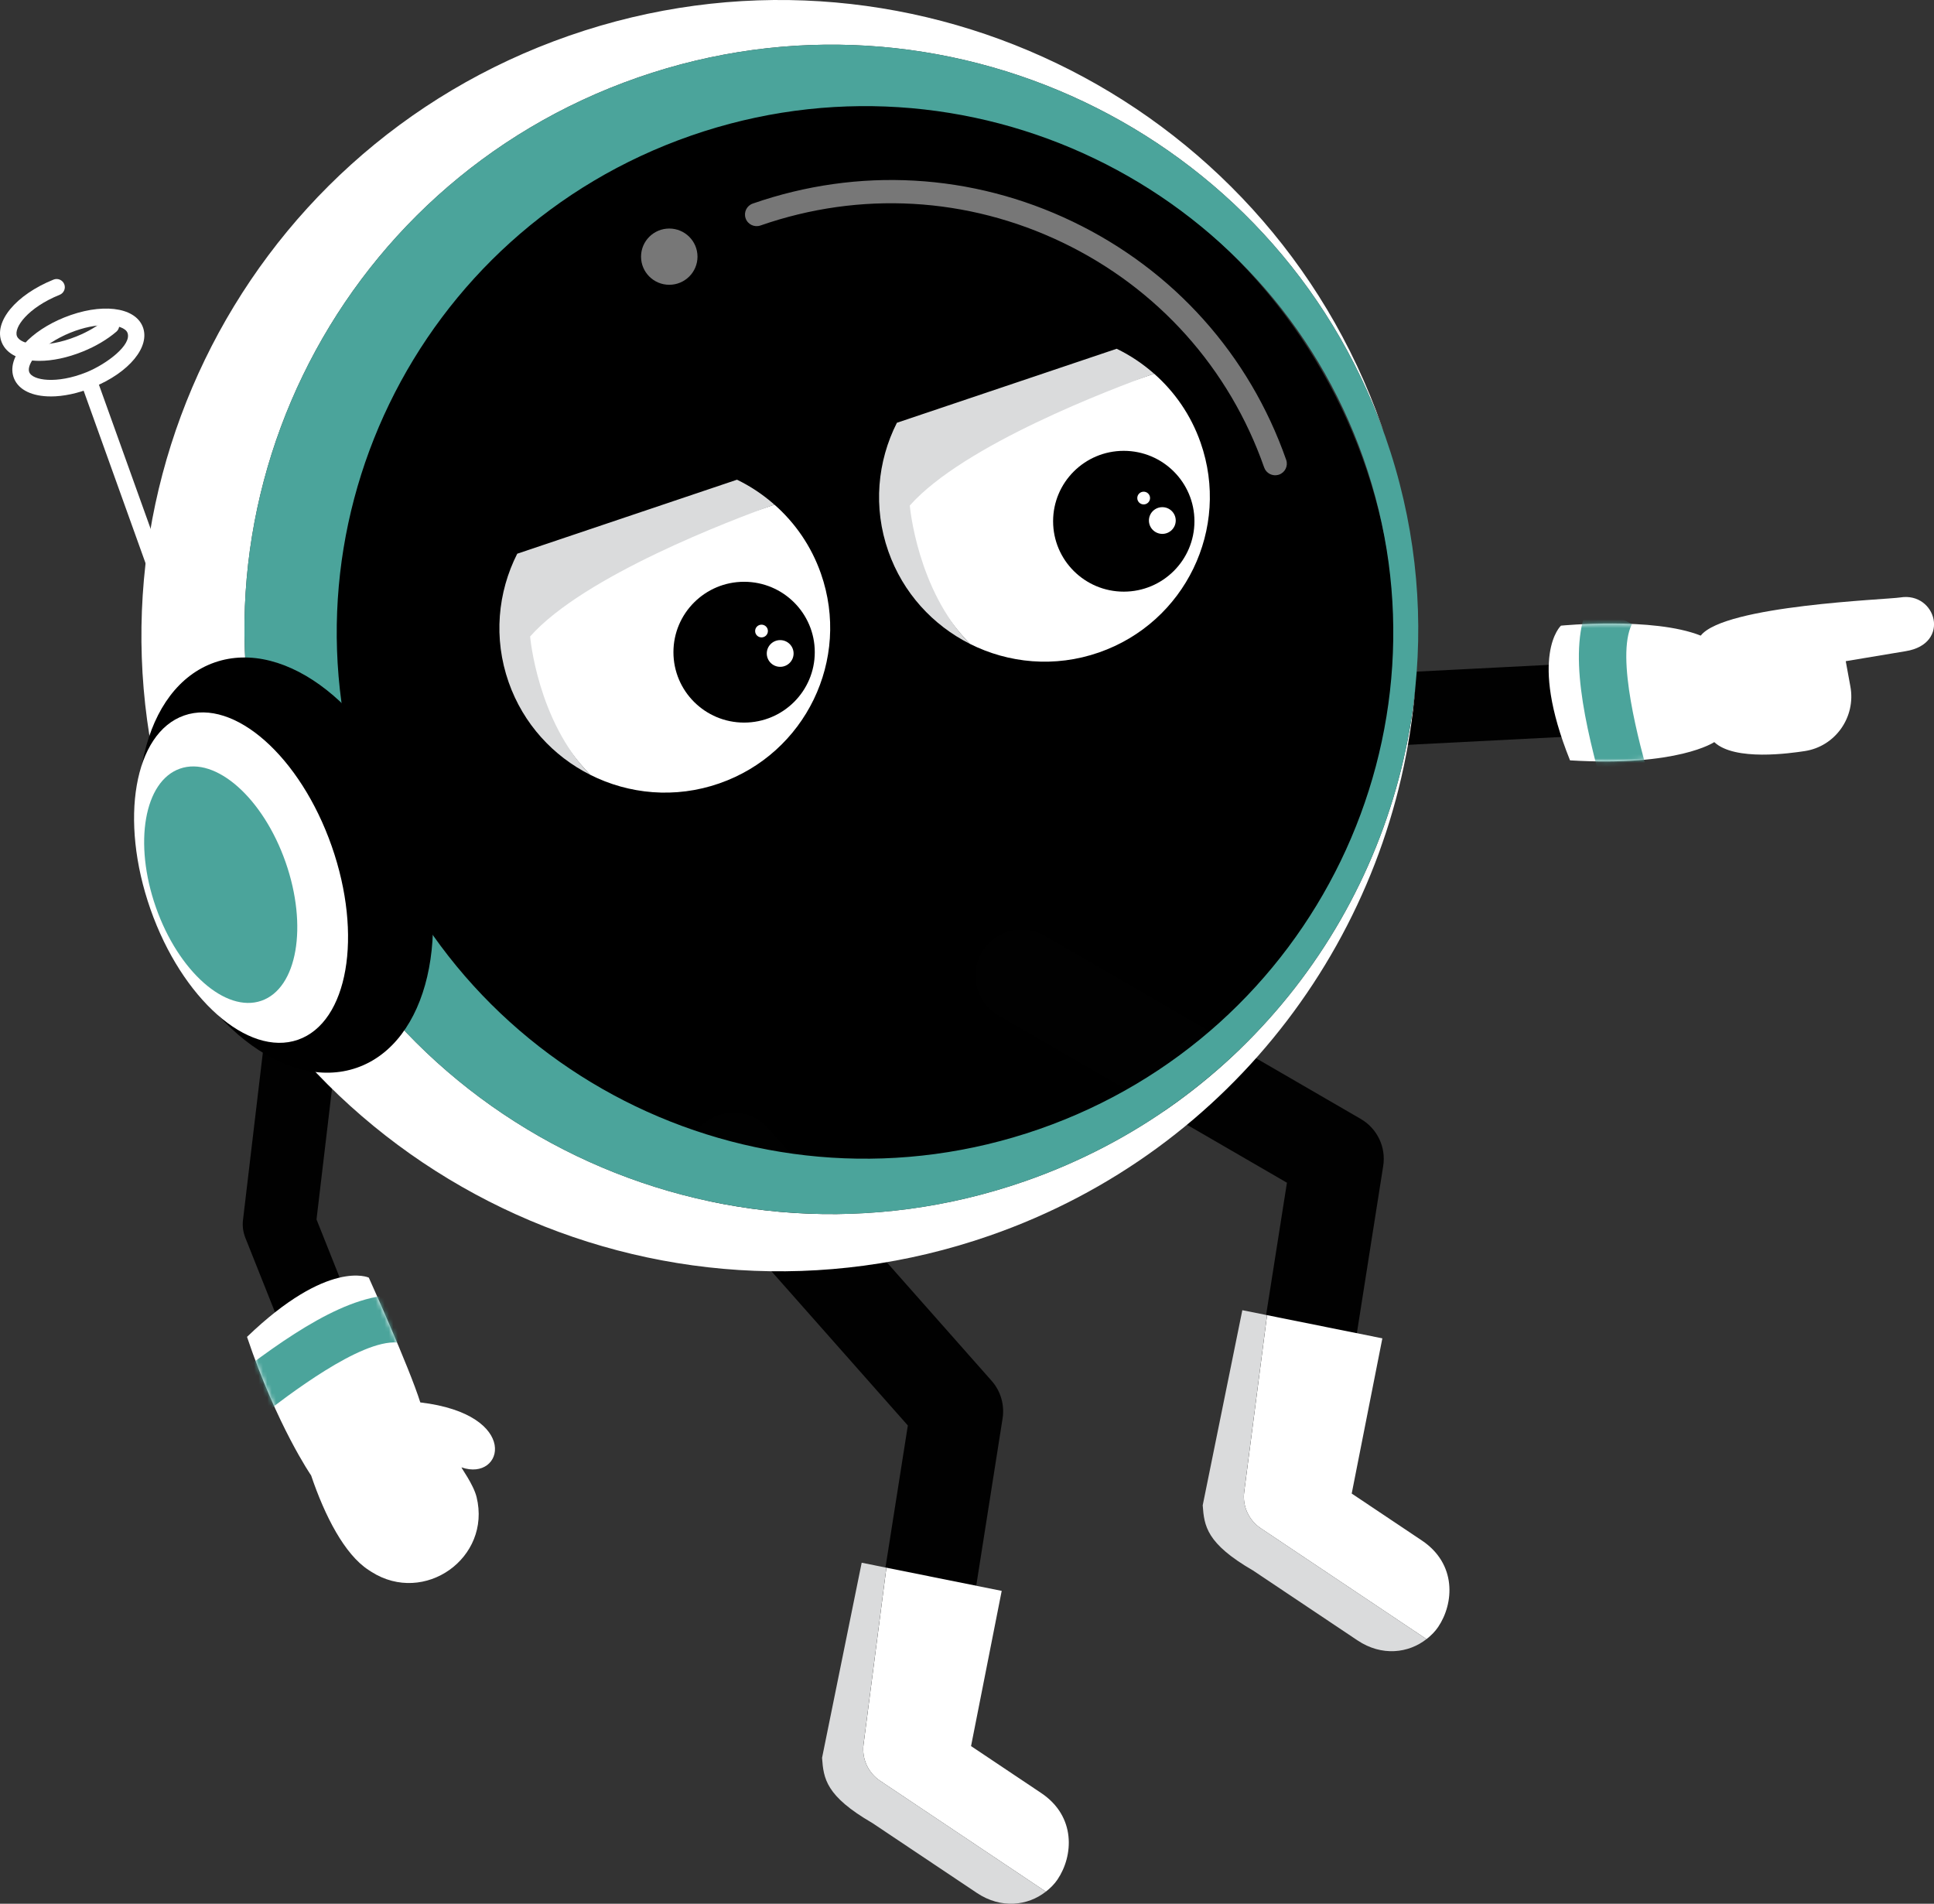
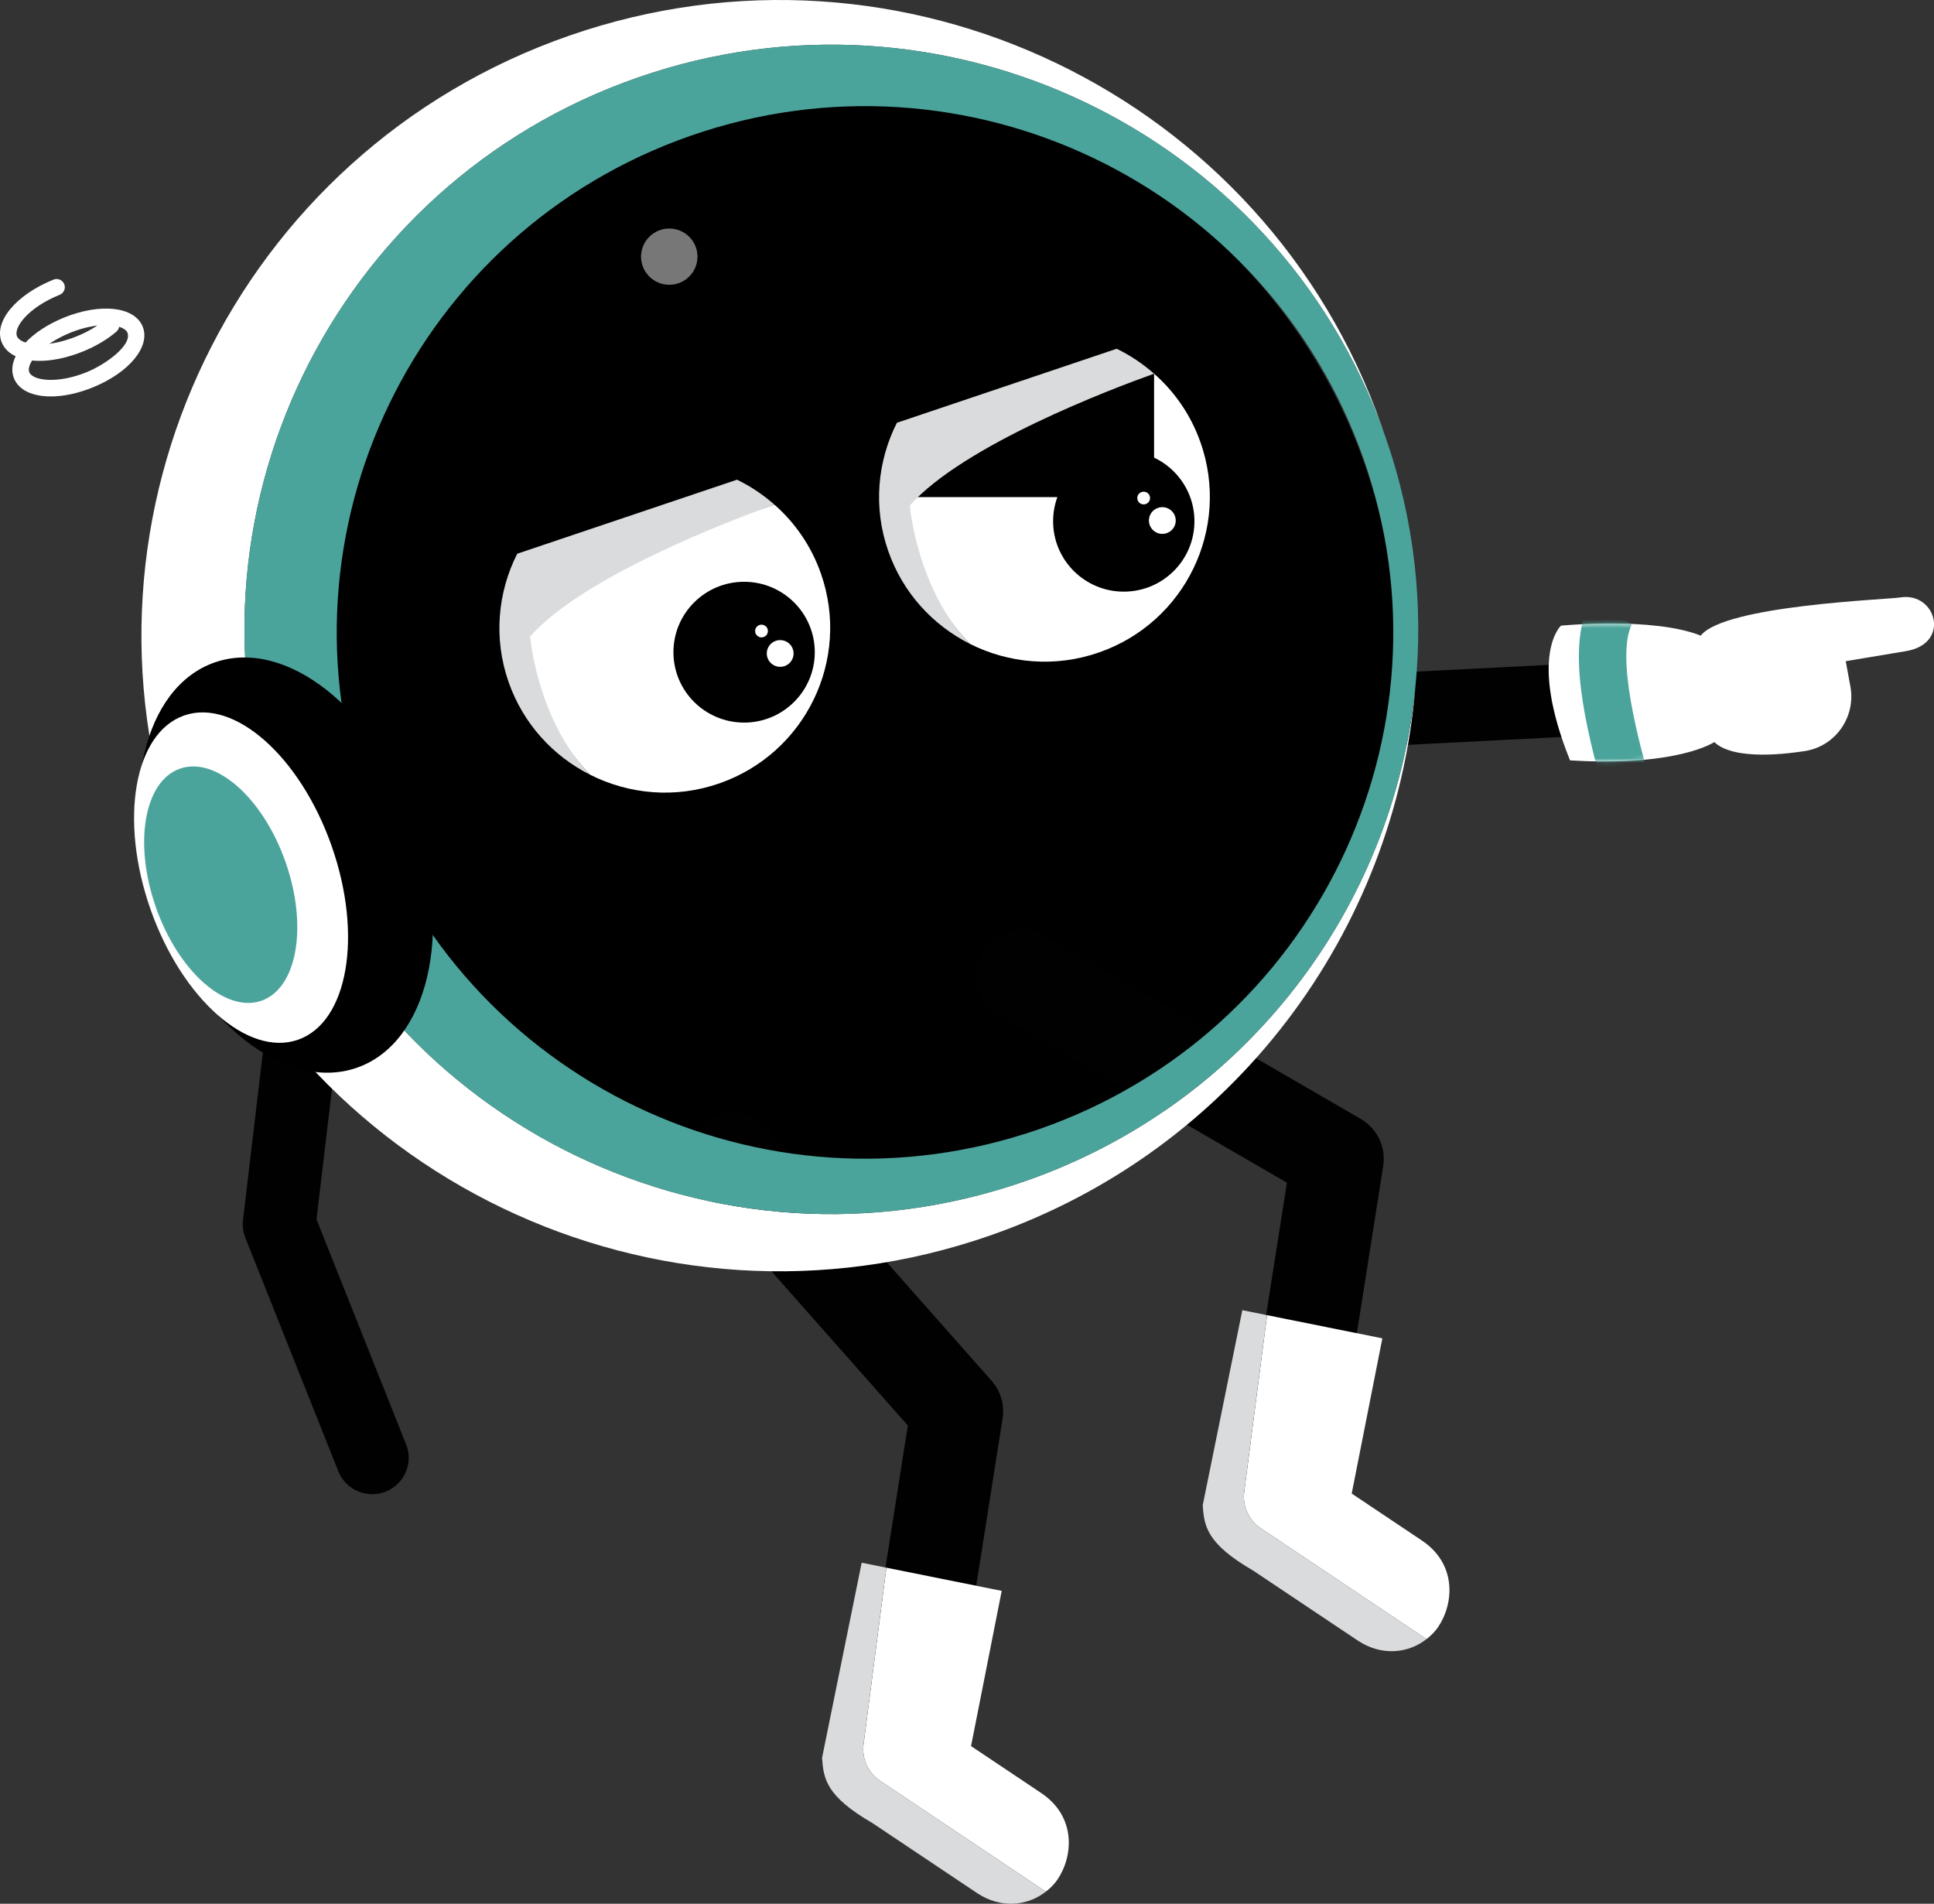
<svg xmlns="http://www.w3.org/2000/svg" width="445" height="438" viewBox="0 0 445 438" fill="none">
  <rect x="0" y="0" width="445" height="438" fill="#333333" stroke="none" />
  <g clip-path="url(#clip0_5473_5655)">
    <path d="M320.051 171.555C319.603 171.555 319.154 171.52 318.706 171.445L253.561 160.898C248.985 160.156 245.886 155.866 246.624 151.308C247.37 146.749 251.67 143.656 256.252 144.398L320.514 154.8L378.467 151.837C383.119 151.61 387.039 155.144 387.274 159.757C387.509 164.363 383.954 168.296 379.323 168.53L320.479 171.541C320.334 171.541 320.189 171.555 320.051 171.555Z" fill="#010101" />
    <g style="mix-blend-mode:multiply">
      <path d="M192.92 276.497C263.711 276.497 321.098 219.33 321.098 148.812C321.098 78.294 263.711 21.127 192.92 21.127C122.129 21.127 64.742 78.294 64.742 148.812C64.742 219.33 122.129 276.497 192.92 276.497Z" fill="black" />
    </g>
-     <path d="M205.344 114.375C205.344 114.375 210.976 135.681 223.15 148.125C232.06 152.614 242.703 153.652 252.869 150.112C272.704 143.209 283.174 121.594 276.245 101.828C274.022 95.489 270.268 90.126 265.547 85.974C255.836 89.446 217.732 100.425 205.344 114.382V114.375Z" fill="white" />
+     <path d="M205.344 114.375C205.344 114.375 210.976 135.681 223.15 148.125C232.06 152.614 242.703 153.652 252.869 150.112C272.704 143.209 283.174 121.594 276.245 101.828C274.022 95.489 270.268 90.126 265.547 85.974V114.375Z" fill="white" />
    <path d="M209.345 116.3C221.733 102.343 255.834 89.445 265.545 85.974C262.936 83.677 260.044 81.739 256.939 80.24L206.37 97.269C201.884 106.131 200.849 116.719 204.396 126.832C207.778 136.464 214.68 143.855 223.148 148.125C210.973 135.681 209.338 116.3 209.338 116.3H209.345Z" fill="#DADBDC" />
    <path d="M117.984 144.501C117.984 144.501 123.616 165.807 135.791 178.251C144.701 182.741 155.343 183.779 165.509 180.238C185.345 173.335 195.815 151.72 188.885 131.954C186.663 125.615 182.909 120.253 178.188 116.1C168.477 119.572 130.373 130.552 117.984 144.508V144.501Z" fill="white" />
    <path d="M121.985 146.426C134.374 132.47 168.475 119.572 178.186 116.1C175.577 113.804 172.685 111.865 169.579 110.366L119.011 127.396C114.524 136.258 113.489 146.846 117.037 156.959C120.418 166.591 127.32 173.982 135.789 178.251C123.614 165.807 121.978 146.426 121.978 146.426H121.985Z" fill="#DADBDC" />
    <path d="M85.643 343.769C82.302 343.769 79.148 341.769 77.844 338.496L56.442 284.753C55.931 283.461 55.745 282.065 55.91 280.69L60.907 238.553C61.452 233.967 65.621 230.688 70.225 231.231C74.828 231.774 78.113 235.926 77.575 240.512L72.826 280.553L93.449 332.336C95.16 336.626 93.048 341.48 88.742 343.185C87.727 343.584 86.678 343.776 85.65 343.776L85.643 343.769Z" fill="#010101" />
-     <path d="M44.631 156.918C43.858 156.918 43.126 156.437 42.85 155.667L19.205 89.782C18.853 88.799 19.364 87.727 20.351 87.376C21.331 87.032 22.414 87.534 22.766 88.517L46.411 154.402C46.763 155.385 46.253 156.457 45.266 156.808C45.059 156.884 44.838 156.918 44.631 156.918Z" fill="white" />
    <path d="M11.664 91.206C7.51 91.206 4.335 89.782 3.23 87.074C2.257 84.688 3.099 81.856 5.591 79.106C7.758 76.713 11.016 74.568 14.756 73.055C23.19 69.652 30.962 70.546 32.825 75.132C34.688 79.717 29.733 85.74 21.299 89.15C17.855 90.539 14.528 91.213 11.664 91.213V91.206ZM24.357 74.788C22.12 74.788 19.291 75.29 16.178 76.548C13.003 77.834 10.167 79.683 8.4 81.629C6.978 83.203 6.357 84.709 6.737 85.651C7.489 87.507 12.983 88.428 19.877 85.651C24.481 83.794 30.444 79.319 29.319 76.541C28.905 75.523 27.069 74.788 24.357 74.788Z" fill="white" />
    <path d="M9.077 83.024C4.798 83.024 1.533 81.567 0.401 78.775C-1.517 74.059 3.604 67.851 12.314 64.331C13.28 63.939 14.384 64.406 14.778 65.369C15.171 66.331 14.702 67.431 13.736 67.823C6.44 70.766 3.1 75.358 3.907 77.359C4.722 79.36 10.333 80.336 17.621 77.393C20.195 76.355 22.508 74.994 24.316 73.454C25.109 72.773 26.303 72.87 26.98 73.66C27.663 74.451 27.566 75.64 26.773 76.314C24.661 78.115 21.99 79.697 19.036 80.886C15.475 82.323 12.031 83.024 9.07 83.024H9.077Z" fill="white" />
    <path d="M296.1 351.271C295.555 351.271 294.996 351.229 294.437 351.14C288.633 350.232 284.664 344.808 285.575 339.026L296.114 272.11L229.727 233.63C224.647 230.688 222.929 224.198 225.883 219.138C228.836 214.078 235.352 212.359 240.431 215.308L313.106 257.439C316.895 259.639 318.945 263.929 318.269 268.247L306.598 342.326C305.776 347.551 301.249 351.284 296.1 351.284V351.271Z" fill="#010101" />
    <path d="M290.078 351.593L328.231 377.114C329.259 376.309 330.191 375.395 330.915 374.316C334.566 368.898 335.229 359.823 327.14 354.412C319.051 349.001 311.018 343.625 311.018 343.625L318.071 307.916L291.541 302.581L286.282 343.247C285.861 346.519 287.331 349.751 290.078 351.593Z" fill="white" />
    <path d="M276.734 346.3C277.073 351.105 277.583 355.107 288.322 361.335C288.322 361.335 309.973 375.821 312.354 377.41C317.958 381.156 324.108 380.352 328.228 377.114L290.075 351.593C287.322 349.751 285.851 346.526 286.279 343.247L291.538 302.581L285.851 301.439L276.741 346.3H276.734Z" fill="#DADBDC" />
    <path d="M208.515 409.372C207.97 409.372 207.411 409.331 206.852 409.242C201.047 408.334 197.079 402.91 197.99 397.128L208.888 327.964L160.797 273.596C156.911 269.202 157.339 262.506 161.749 258.635C166.159 254.765 172.882 255.191 176.767 259.584L228.164 317.686C230.255 320.051 231.18 323.22 230.69 326.335L219.019 400.414C218.198 405.639 213.671 409.372 208.522 409.372H208.515Z" fill="#010101" />
    <path d="M202.492 409.695L240.645 435.215C241.673 434.411 242.605 433.497 243.329 432.417C246.98 427 247.643 417.924 239.554 412.514C231.465 407.103 223.432 401.727 223.432 401.727L230.485 366.017L203.955 360.682L198.696 401.348C198.275 404.621 199.745 407.852 202.492 409.695Z" fill="white" />
    <path d="M189.148 404.401C189.487 409.207 189.997 413.208 200.736 419.437C200.736 419.437 222.387 433.923 224.768 435.511C230.372 439.258 236.522 438.454 240.642 435.215L202.489 409.695C199.736 407.852 198.266 404.628 198.693 401.349L203.953 360.682L198.266 359.541L189.155 404.401H189.148Z" fill="#DADBDC" />
    <path d="M235.824 271.773C165.427 296.27 88.425 259.281 63.841 189.155C39.243 119.029 76.374 42.33 146.772 17.834C216.762 -6.518 293.274 29.907 318.32 99.249C318.182 98.844 318.051 98.438 317.913 98.032C291.176 21.801 207.472 -18.412 130.946 8.216C54.42 34.85 14.059 118.232 40.789 194.463C67.52 270.694 151.23 310.907 227.756 284.272C284.205 264.63 320.97 214.105 325.65 158.348C320.501 208.681 286.938 253.988 235.824 271.773Z" fill="white" />
    <path d="M318.318 99.242C293.272 29.907 216.76 -6.524 146.77 17.834C76.373 42.33 39.241 119.029 63.832 189.155C88.423 259.281 165.425 296.27 235.815 271.773C286.929 253.988 320.492 208.681 325.641 158.348C327.58 139.359 325.489 119.662 318.753 100.446C318.608 100.04 318.456 99.641 318.311 99.242H318.318ZM239.107 259.783C175.75 281.832 106.443 248.536 84.309 185.422C62.176 122.308 95.601 53.269 158.958 31.22C222.316 9.171 291.622 42.468 313.756 105.581C335.89 168.695 302.465 237.735 239.107 259.783Z" fill="#4BA49B" />
    <g style="mix-blend-mode:multiply">
      <path d="M82.107 245.66C98.494 239.956 104.456 214.457 95.424 188.706C86.391 162.955 65.785 146.703 49.398 152.407C33.011 158.111 27.049 183.61 36.081 209.361C45.114 235.112 65.72 251.364 82.107 245.66Z" fill="black" />
    </g>
    <path d="M68.552 239.223C80.067 235.215 83.543 215.263 76.316 194.659C69.088 174.055 53.895 160.602 42.381 164.61C30.866 168.618 27.39 188.569 34.617 209.173C41.844 229.777 57.037 243.23 68.552 239.223Z" fill="white" />
    <path d="M60.152 230.243C68.392 227.375 70.879 213.095 65.706 198.348C60.534 183.602 49.66 173.972 41.42 176.84C33.18 179.709 30.693 193.988 35.866 208.735C41.038 223.482 51.912 233.111 60.152 230.243Z" fill="#4BA49B" />
    <g opacity="0.68">
-       <path d="M294.146 109.246C292.787 109.631 291.351 108.902 290.875 107.555C282.862 84.702 266.395 66.325 244.503 55.806C222.61 45.294 197.923 43.891 174.982 51.88C173.574 52.368 172.049 51.632 171.565 50.237C171.075 48.841 171.814 47.315 173.215 46.834C197.516 38.377 223.659 39.855 246.835 50.993C270.018 62.131 287.459 81.587 295.941 105.795C296.431 107.19 295.692 108.717 294.291 109.198C294.243 109.212 294.195 109.232 294.139 109.246H294.146Z" fill="#AEAEAF" />
-     </g>
+       </g>
    <g opacity="0.68">
      <path d="M153.994 65.52C157.581 65.52 160.489 62.623 160.489 59.05C160.489 55.477 157.581 52.581 153.994 52.581C150.408 52.581 147.5 55.477 147.5 59.05C147.5 62.623 150.408 65.52 153.994 65.52Z" fill="#AEAEAF" />
    </g>
-     <path d="M71.592 339.473C74.753 348.823 79.28 357.589 84.753 361.178C84.995 361.336 85.23 361.487 85.464 361.638C97.646 369.393 113.085 358.435 109.661 344.444C108.923 341.432 105.935 337.514 106.217 337.61C115.873 340.985 119.979 325.42 96.707 322.656C94.167 314.564 84.857 293.946 84.857 293.946C84.857 293.946 75.588 289.546 56.836 307.579C63.724 328.053 71.599 339.48 71.599 339.48L71.592 339.473Z" fill="white" />
    <mask id="mask0_5473_5655" style="mask-type:luminance" maskUnits="userSpaceOnUse" x="56" y="293" width="58" height="72">
-       <path d="M71.592 339.473C74.753 348.823 79.28 357.589 84.753 361.178C84.995 361.336 85.23 361.487 85.464 361.638C97.646 369.393 113.085 358.435 109.661 344.444C108.923 341.432 105.935 337.514 106.217 337.61C115.873 340.985 119.979 325.42 96.707 322.656C94.167 314.564 84.857 293.946 84.857 293.946C84.857 293.946 75.588 289.546 56.836 307.579C63.724 328.053 71.599 339.48 71.599 339.48L71.592 339.473Z" fill="white" />
-     </mask>
+       </mask>
    <g mask="url(#mask0_5473_5655)">
-       <path d="M55.127 329.532L48.75 320.69C49.716 319.996 51.09 318.944 52.67 317.72C65.638 307.731 80.456 297.15 92.203 298.016L91.395 308.872C82.844 308.239 66.384 320.917 59.358 326.335C57.695 327.62 56.252 328.727 55.127 329.532Z" fill="#4BA49B" />
-     </g>
+       </g>
    <path d="M394.449 170.744C399.149 175.171 412.014 173.294 415.237 172.806C422.318 171.741 427.053 164.962 425.762 157.949L424.693 152.119C424.693 152.119 438.358 149.836 438.496 149.816C449 148.118 445.48 136.121 437.254 137.454C434.182 137.956 396.81 139.256 391.323 146.241C380.356 141.861 359.168 143.944 359.168 143.944C359.168 143.944 351.576 150.833 361.252 174.937C386.098 176.457 394.456 170.73 394.456 170.73L394.449 170.744Z" fill="white" />
    <mask id="mask1_5473_5655" style="mask-type:luminance" maskUnits="userSpaceOnUse" x="356" y="137" width="90" height="39">
      <path d="M394.449 170.744C399.149 175.171 412.014 173.294 415.237 172.806C422.318 171.741 427.053 164.962 425.762 157.949L424.693 152.119C424.693 152.119 438.358 149.836 438.496 149.816C449 148.118 445.48 136.121 437.254 137.454C434.182 137.956 396.81 139.256 391.323 146.241C380.356 141.861 359.168 143.944 359.168 143.944C359.168 143.944 351.576 150.833 361.252 174.937C386.098 176.457 394.456 170.73 394.456 170.73L394.449 170.744Z" fill="white" />
    </mask>
    <g mask="url(#mask1_5473_5655)">
      <path d="M381.002 184.817L370.373 187.354C370.097 186.199 369.635 184.542 369.096 182.617C364.714 166.887 360.476 149.218 365.715 138.712L375.501 143.559C371.685 151.211 377.247 171.177 379.621 179.709C380.187 181.73 380.671 183.476 380.995 184.817H381.002Z" fill="#4BA49B" />
    </g>
    <g style="mix-blend-mode:multiply">
      <path d="M258.573 136.121C267.553 136.121 274.833 128.869 274.833 119.923C274.833 110.977 267.553 103.725 258.573 103.725C249.593 103.725 242.312 110.977 242.312 119.923C242.312 128.869 249.593 136.121 258.573 136.121Z" fill="black" />
    </g>
    <g style="mix-blend-mode:multiply">
      <path d="M171.214 166.248C180.194 166.248 187.474 158.996 187.474 150.05C187.474 141.104 180.194 133.852 171.214 133.852C162.233 133.852 154.953 141.104 154.953 150.05C154.953 158.996 162.233 166.248 171.214 166.248Z" fill="black" />
    </g>
    <path d="M179.515 153.418C181.219 153.418 182.6 152.042 182.6 150.345C182.6 148.648 181.219 147.272 179.515 147.272C177.811 147.272 176.43 148.648 176.43 150.345C176.43 152.042 177.811 153.418 179.515 153.418Z" fill="white" />
    <path d="M175.22 146.647C176.032 146.647 176.69 145.991 176.69 145.182C176.69 144.373 176.032 143.718 175.22 143.718C174.408 143.718 173.75 144.373 173.75 145.182C173.75 145.991 174.408 146.647 175.22 146.647Z" fill="white" />
    <path d="M267.444 122.831C269.148 122.831 270.529 121.455 270.529 119.758C270.529 118.06 269.148 116.685 267.444 116.685C265.741 116.685 264.359 118.06 264.359 119.758C264.359 121.455 265.741 122.831 267.444 122.831Z" fill="white" />
    <path d="M263.15 116.052C263.962 116.052 264.62 115.397 264.62 114.588C264.62 113.779 263.962 113.124 263.15 113.124C262.338 113.124 261.68 113.779 261.68 114.588C261.68 115.397 262.338 116.052 263.15 116.052Z" fill="white" />
  </g>
  <defs>
    <clipPath id="clip0_5473_5655">
      <rect width="445" height="438" fill="white" />
    </clipPath>
  </defs>
</svg>